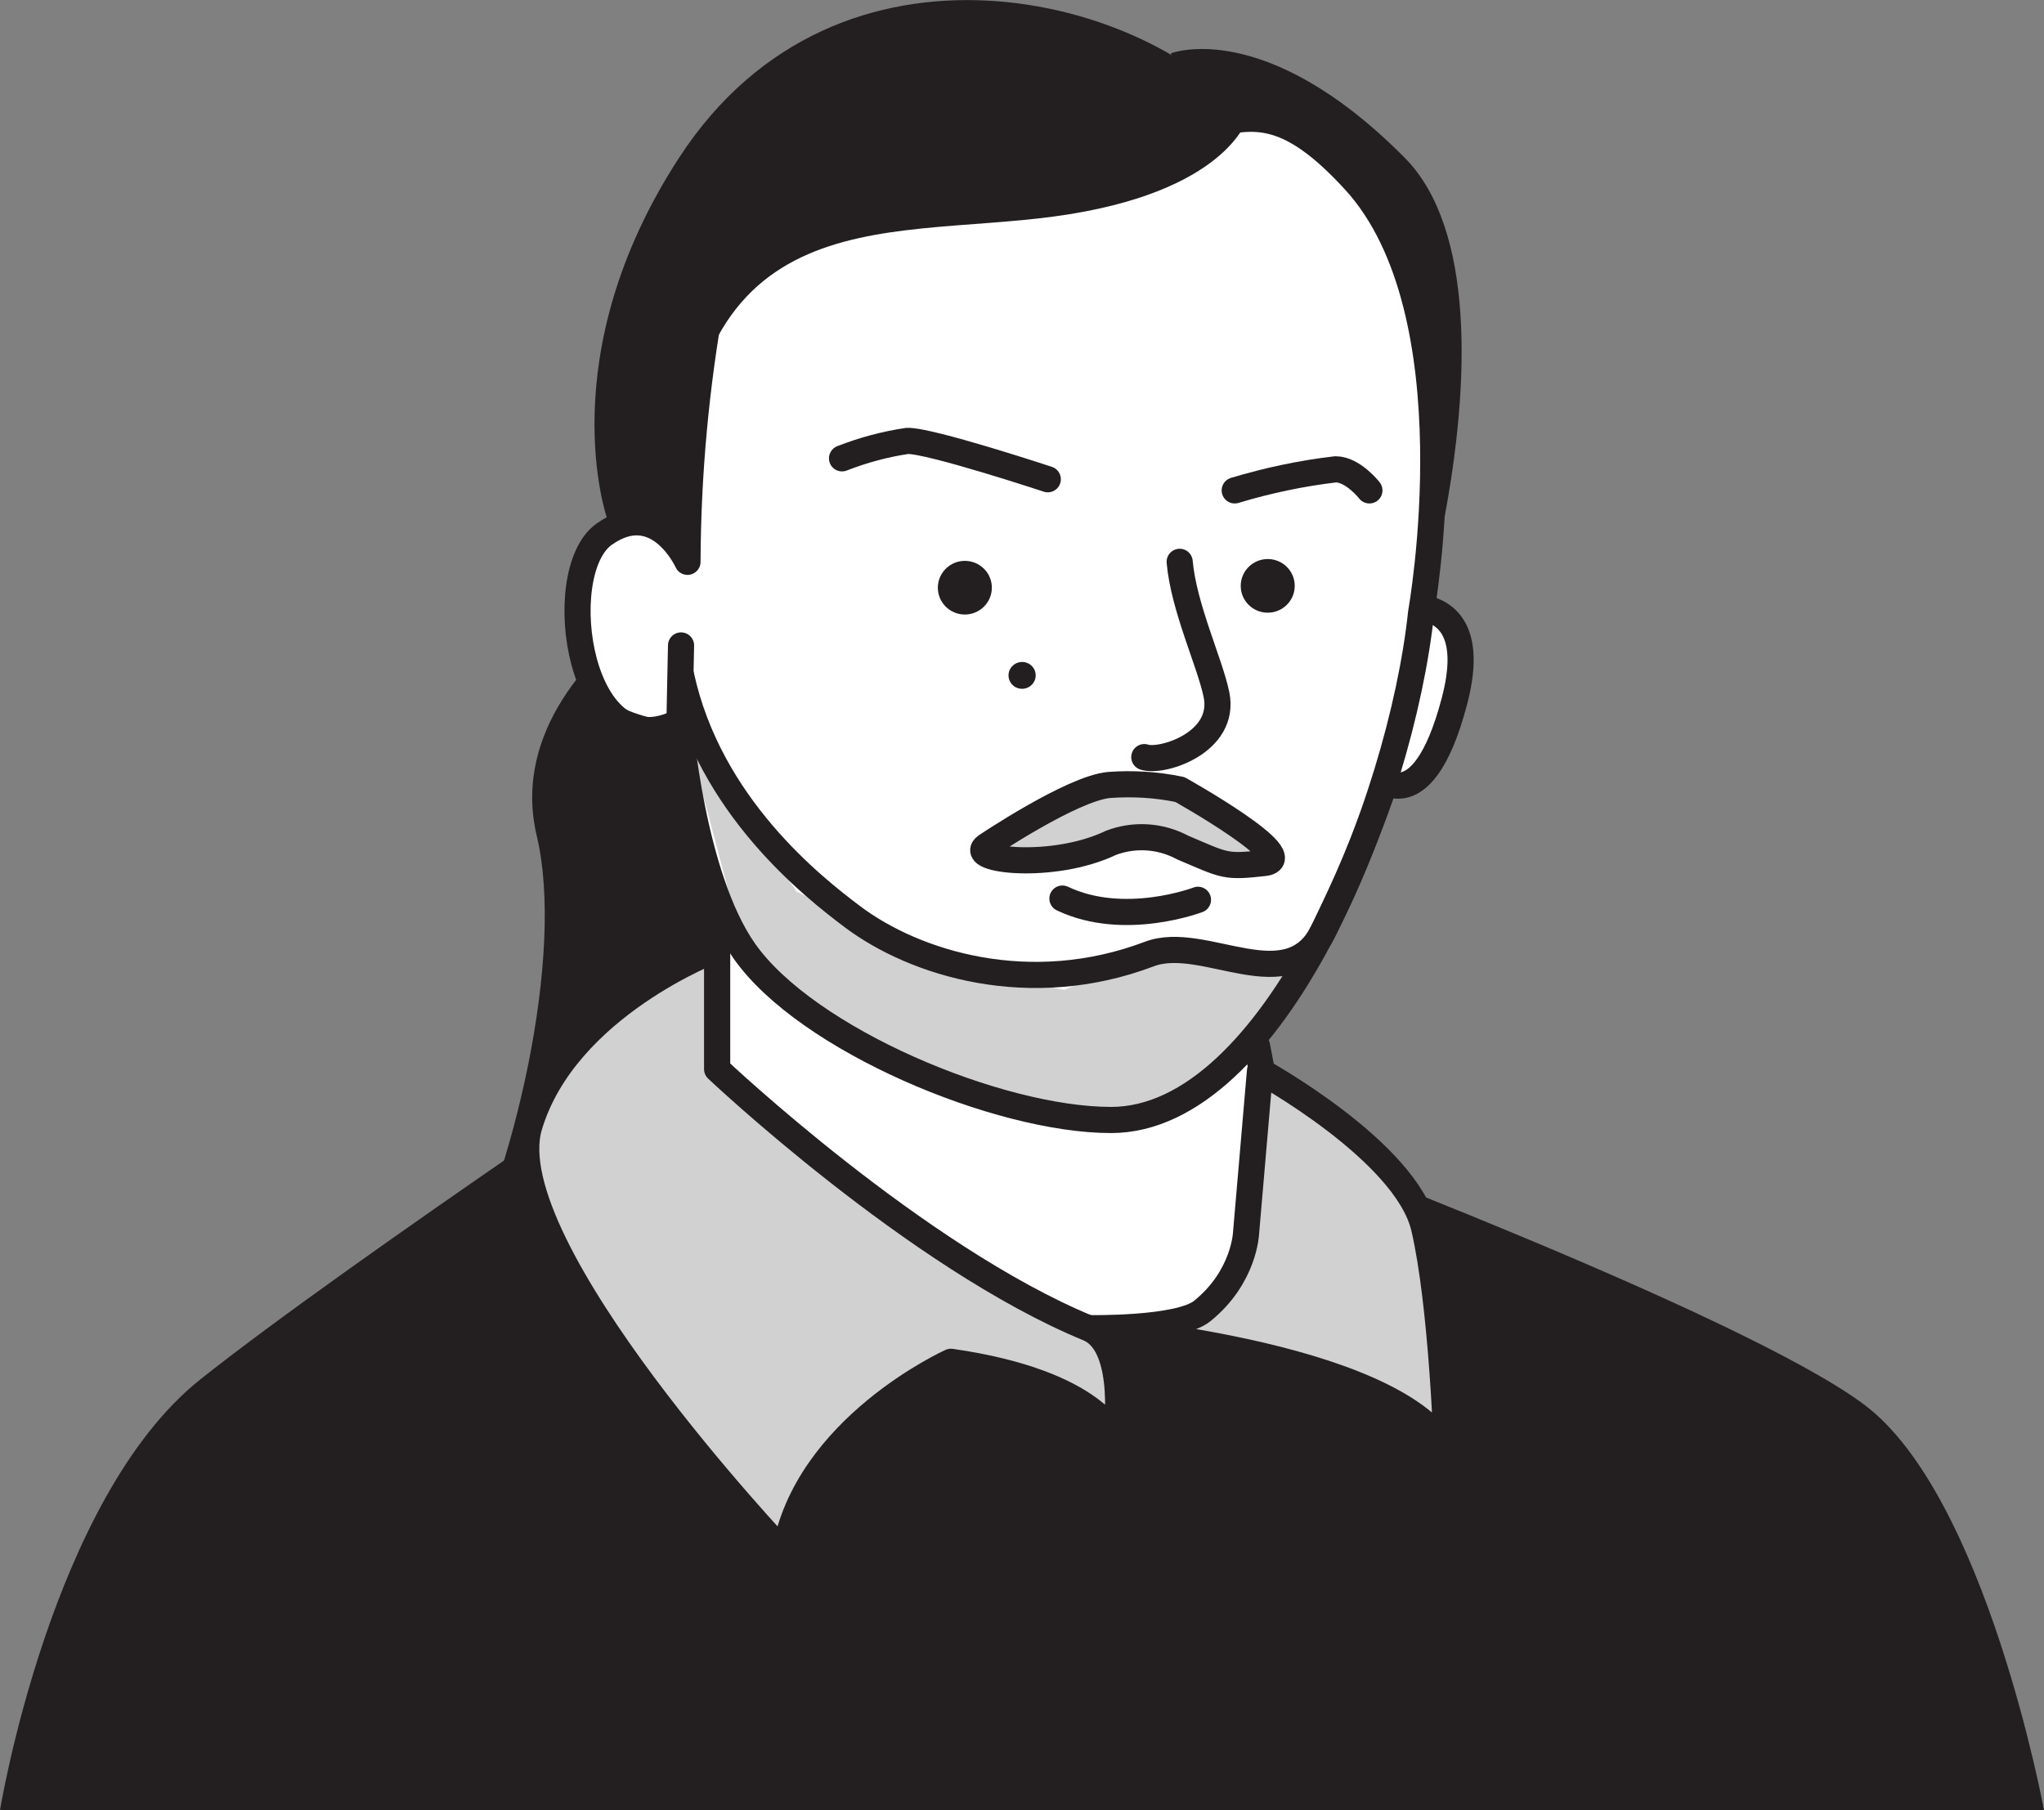
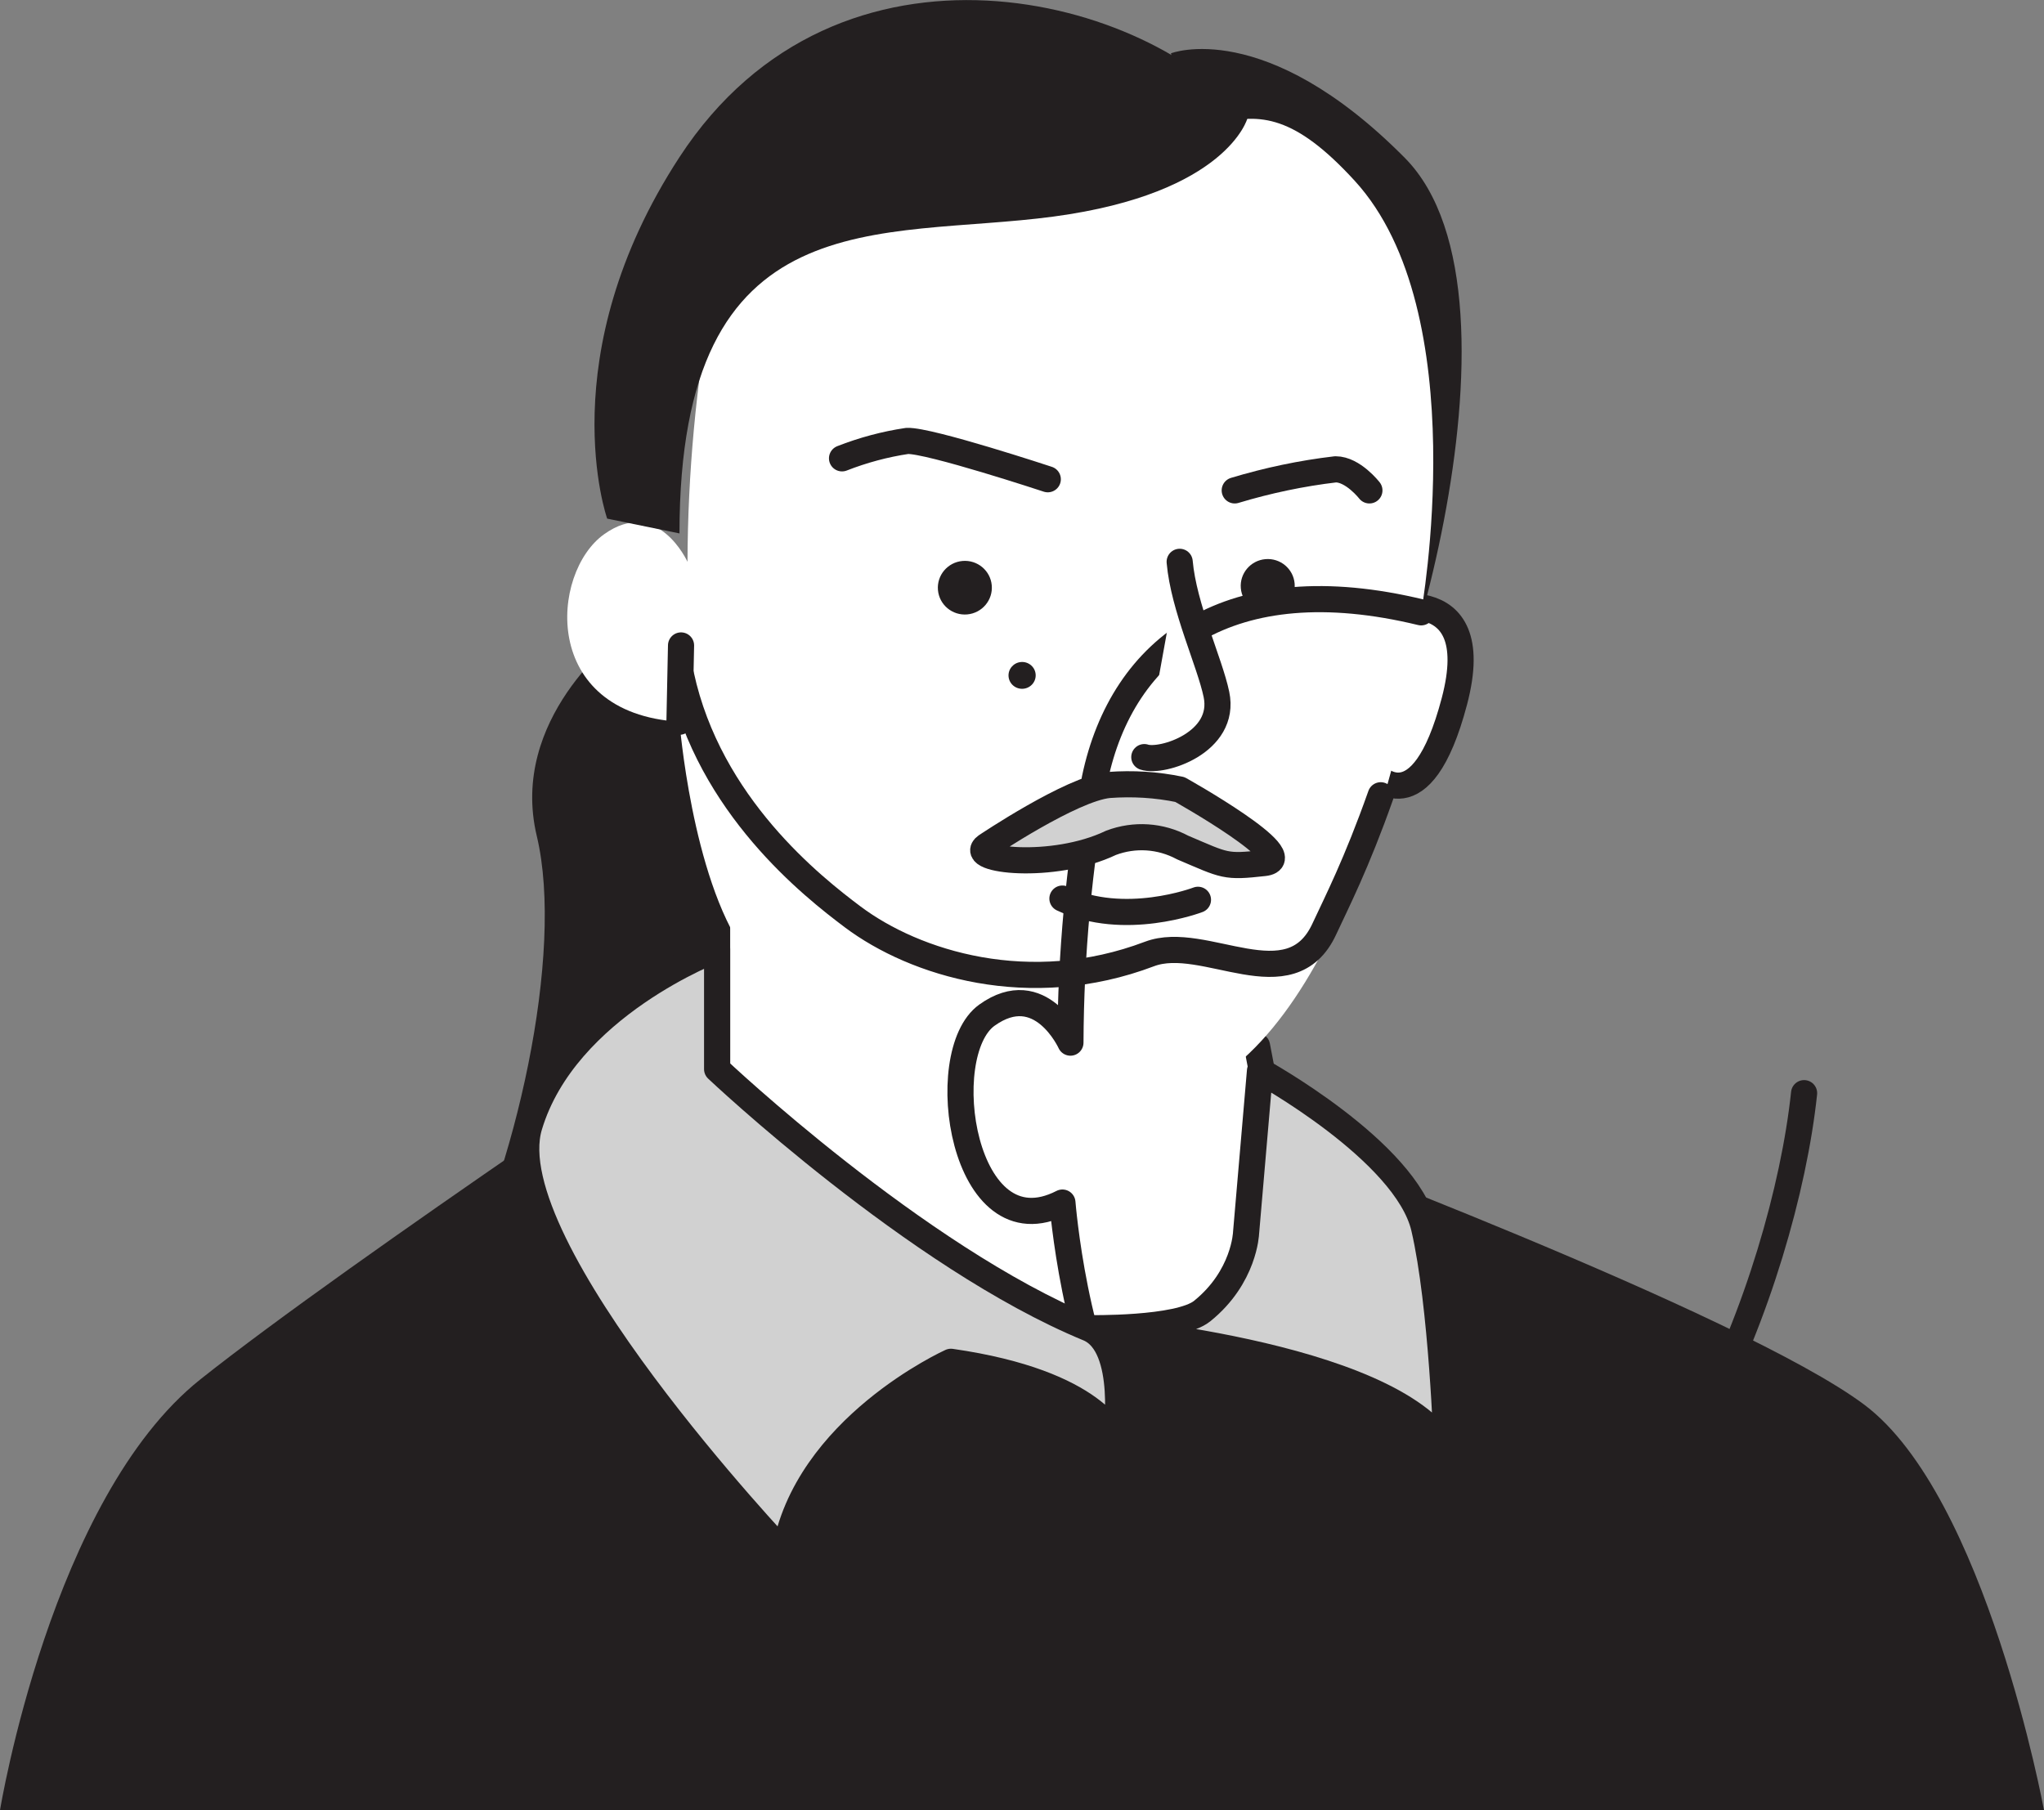
<svg xmlns="http://www.w3.org/2000/svg" id="Calque_2" data-name="Calque 2" viewBox="0 0 117.32 103.91">
  <rect x="0" y="0" width="117.32" height="103.91" fill="#808080" stroke="none" />
  <defs>
    <style> .cls-1, .cls-2 { fill: #fff; } .cls-3 { fill: #231f20; } .cls-4, .cls-2, .cls-5 { stroke: #231f20; stroke-linecap: round; stroke-linejoin: round; stroke-width: 1.5px; } .cls-4, .cls-6 { fill: #d1d1d1; } .cls-5 { fill: none; } </style>
  </defs>
  <g id="Calque_1-2" data-name="Calque 1">
    <g id="Layer_1" data-name="Layer 1">
      <path class="cls-3" d="M35.49,36.56s-6.29,4.69-4.68,11.43-1.25,19.4-5,26.43,15.38,5,15.38,5l4.81-34.33-10.51-8.53Z" />
      <path class="cls-2" d="M78.89,44.44s2.67,3.11,4.59-4.19-4.59-5.15-4.59-5.15" />
      <path class="cls-3" d="M117.32,103.91H0s2.93-17.91,11.5-24.73c8.57-6.82,31.22-21.93,31.22-21.93l30,7.93s27.28,10.21,34.28,15.45,10.32,23.28,10.32,23.28Z" />
      <path class="cls-2" d="M41.16,50.84c3.44-5.37,2.84-17.87,2.84-17.87l28.15,27.07,2.85,14.91s-16.34,9.13-33.84-11.64v-12.47" />
      <path class="cls-3" d="M67.21,3.06s5.38-2.11,13.42,6c8.04,8.11-1.07,35.61-2.95,35.42S67.21,3.06,67.21,3.06Z" />
      <line class="cls-5" x1="47.84" y1="71.39" x2="62.96" y2="79.38" />
      <path class="cls-1" d="M81.57,35.15s3.11-17.22-3.82-24.78-7.82-.3-18.16-2.82c-11-2.67-17.15,2-18.73,9.55-.91,5-1.38,10.07-1.4,15.15,0,0-1.71-3.78-4.79-1.58s-3.67,10.27,4.33,10.76c0,0,.7,8.85,3.72,13.16,3.57,5.09,16.22,8.72,22.68,8.72,9.34,0,15-17.13,16.17-28.16" />
-       <polygon class="cls-6" points="39.38 41.95 42.72 54.59 50.23 60.08 59.51 64.03 68.23 63.39 71.85 59.78 75.13 54.84 73.6 55.35 67.53 54.15 61.1 56.82 54.7 55.61 45.72 51.18 39.38 41.95" />
-       <path class="cls-5" d="M81.57,35.15s3.11-17.22-3.82-24.78-7.82-.3-18.16-2.82c-11-2.67-17.15,2-18.73,9.55-.91,5-1.38,10.07-1.4,15.15,0,0-1.71-3.78-4.79-1.58s-1.41,13.71,4.33,10.76c0,0,.7,8.85,3.72,13.16,3.57,5.09,14.59,9.7,21.05,9.7,9.34,0,16.63-18.11,17.8-29.14" />
+       <path class="cls-5" d="M81.57,35.15c-11-2.67-17.15,2-18.73,9.55-.91,5-1.38,10.07-1.4,15.15,0,0-1.71-3.78-4.79-1.58s-1.41,13.71,4.33,10.76c0,0,.7,8.85,3.72,13.16,3.57,5.09,14.59,9.7,21.05,9.7,9.34,0,16.63-18.11,17.8-29.14" />
      <path class="cls-5" d="M68.76,51.65s-4.23,1.62-7.78-.07" />
      <ellipse class="cls-3" cx="72.76" cy="33.63" rx="1.55" ry="1.54" transform="translate(-2.65 6.47) rotate(-5)" />
      <ellipse class="cls-3" cx="55.38" cy="33.74" rx="1.55" ry="1.54" transform="translate(-2.73 4.95) rotate(-5)" />
      <path class="cls-5" d="M60.14,27.51s-6.81-2.25-8.07-2.2c-1.28.19-2.54.53-3.74,1" />
      <path class="cls-5" d="M70.87,28.15c1.89-.57,3.83-.98,5.79-1.21,1,0,1.94,1.21,1.94,1.21" />
      <path class="cls-3" d="M71.6,6.79s-1.15,4.3-11.12,5.64-21.48-1.18-21.48,18.19l-4.15-.85s-3.3-9.33,4.15-20.75C48.14-4.99,66.06-.19,71.6,6.79Z" />
      <ellipse class="cls-3" cx="58.67" cy="38.77" rx=".78" ry=".77" transform="translate(-3.16 5.26) rotate(-5)" />
      <path class="cls-4" d="M56.6,48.57s4.92-3.31,7.05-3.51c1.36-.1,2.73-.02,4.07.26,0,0,7.1,3.97,4.84,4.22s-2.21.16-4.68-.89c-1.27-.68-2.76-.78-4.11-.27-3.34,1.6-8.31,1-7.17.19Z" />
      <path class="cls-2" d="M65.68,43.46c1,.34,4.72-.83,4.14-3.6-.38-1.83-1.88-5-2.11-7.61" />
      <line class="cls-5" x1="39" y1="41.43" x2="39.09" y2="37.05" />
      <path class="cls-4" d="M83.04,83.18s-.27-8.29-1.3-12.7-9.42-9.01-9.42-9.01l-.8,9.31s-.09,2.52-2.52,4.48c-1.34,1.08-6.52.98-6.52.98,0,0,17.33,1.36,20.56,6.94Z" />
      <path class="cls-4" d="M41.16,61.37s11.42,10.8,21.32,14.88c2.37,1,1.57,6.34,1.57,6.34,0,0-1.05-3.21-9.47-4.42,0,0-8.36,3.77-9.54,11,0,0-16.72-17.63-14.66-24.53,2.06-6.9,10.78-10.17,10.78-10.17v6.9Z" />
    </g>
    <path class="cls-5" d="M39.09,38.76c1.62,7.49,7.56,12.15,9.85,13.87,3.57,2.68,10.16,4.74,17.04,2.13,3.15-1.19,8.09,2.81,10.04-1.45.7-1.51,1.83-3.7,3.23-7.66" />
  </g>
</svg>